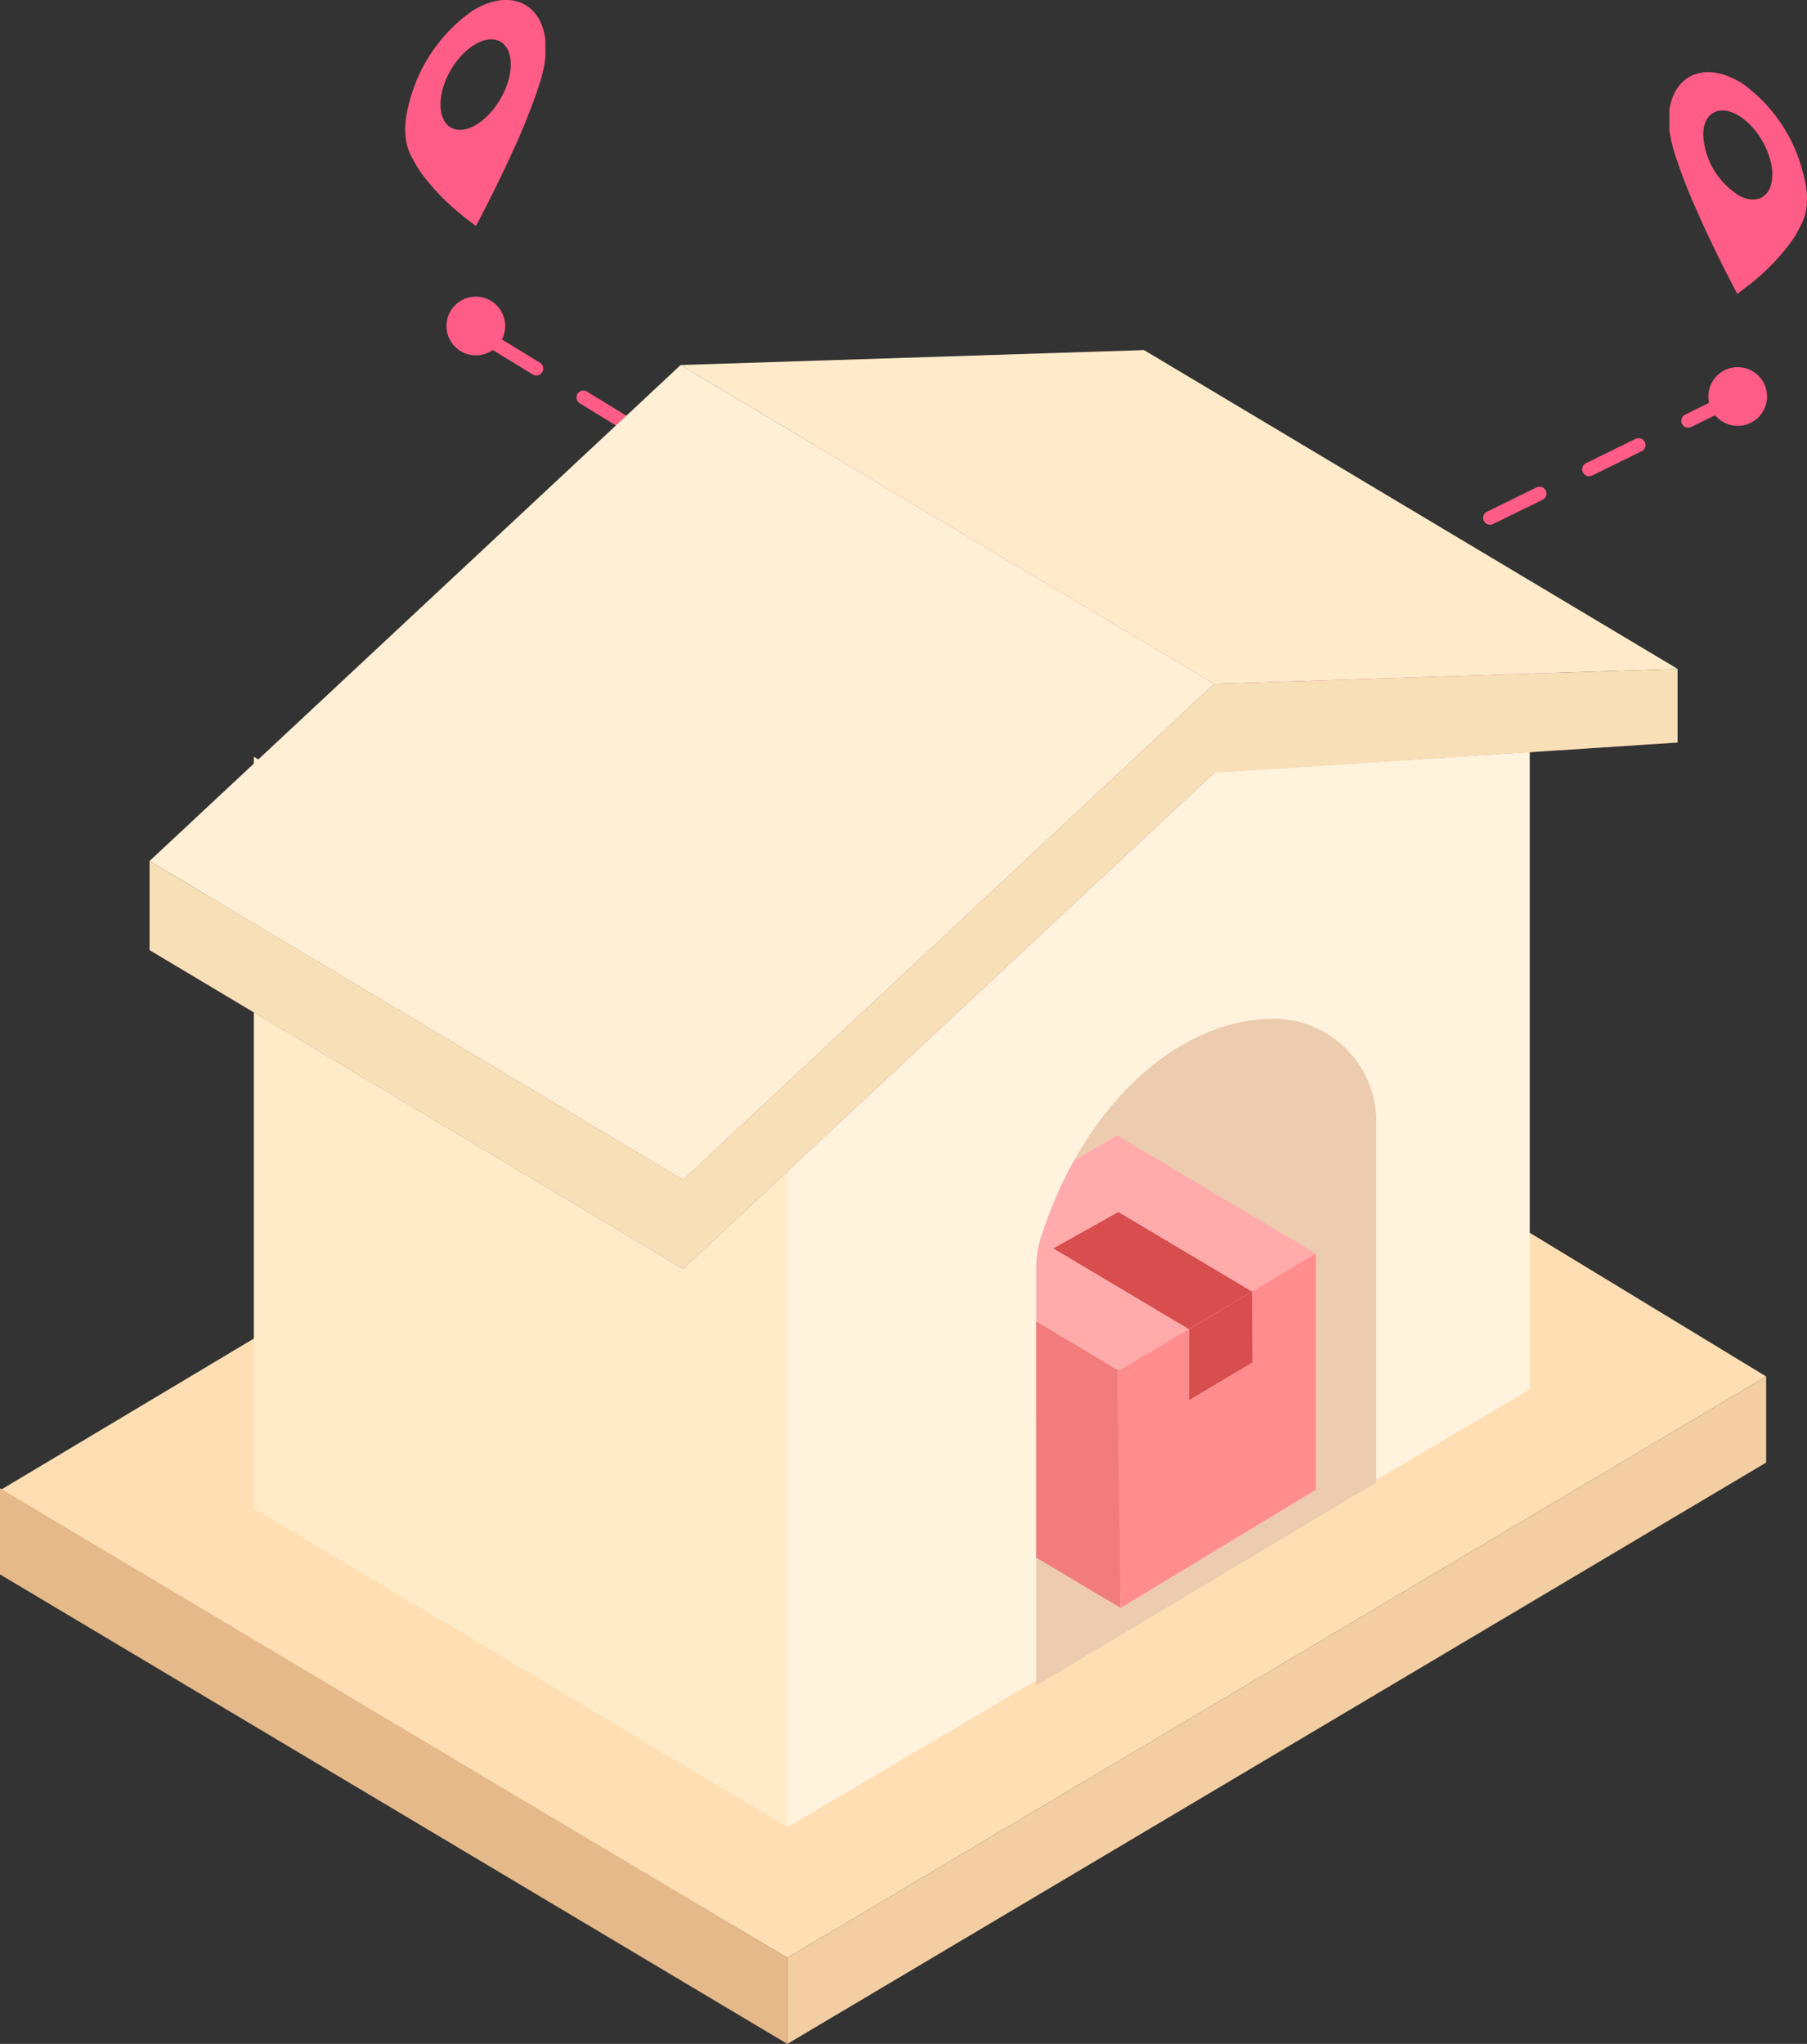
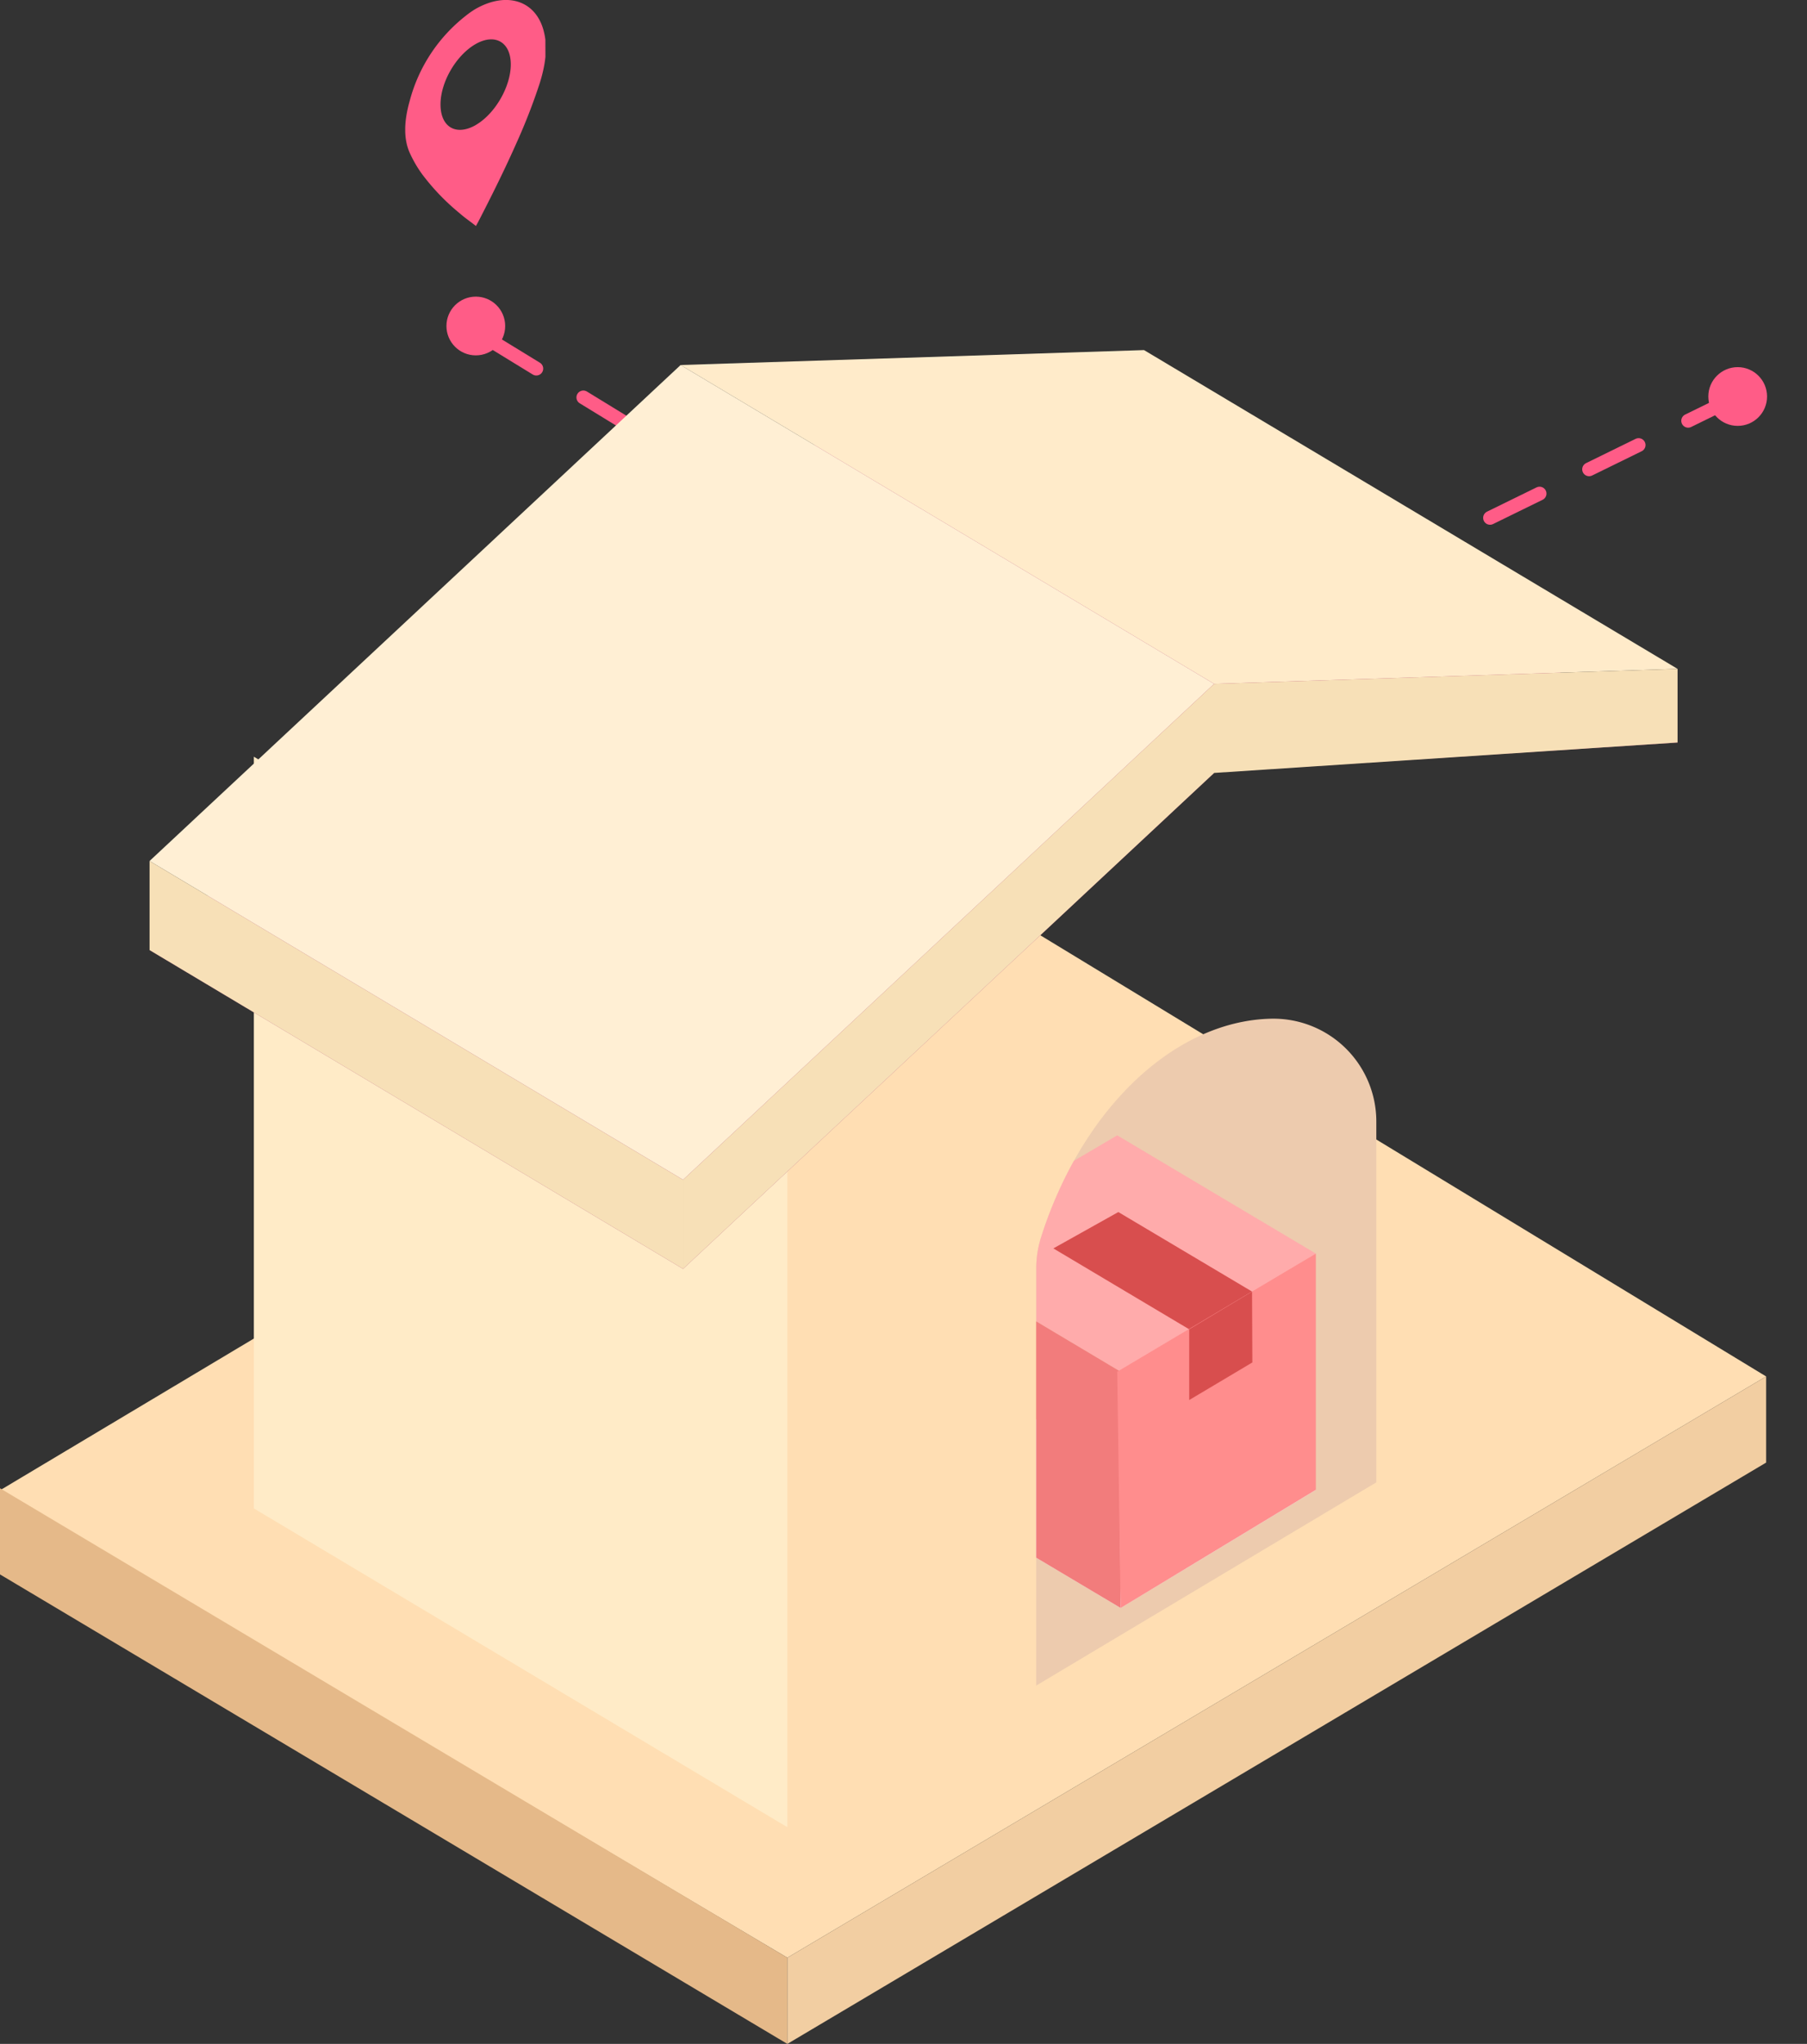
<svg xmlns="http://www.w3.org/2000/svg" viewBox="0 0 393.14 444.7">
  <rect x="0" y="0" width="393.14" height="444.7" fill="#333333" stroke="none" />
  <defs>
    <style>.cls-1,.cls-6{fill:none}.cls-6{stroke:#ff5c87;stroke-linecap:round;stroke-linejoin:round;stroke-width:3px;stroke-dasharray:12}.cls-7{isolation:isolate}.cls-9{fill:#ff5c87}.cls-16{fill:#f7e0b7}.cls-19{fill:#d84e4e}</style>
    <clipPath id="clip-path" transform="translate(0 -6.8)">
-       <path class="cls-1" d="M363.12 62.12l.13-46.33 29.93 17.28-.13 46.34-29.93-17.29z" />
-     </clipPath>
+       </clipPath>
    <clipPath id="clip-path-2" transform="translate(0 -6.8)">
      <path class="cls-1" d="M88.25 64.83l-.14-47.22L118.61 0l.14 47.22-30.5 17.61z" />
    </clipPath>
  </defs>
  <g id="Layer_2" data-name="Layer 2">
    <g id="Layer_1-2" data-name="Layer 1">
      <path fill="#ffdeb3" d="M0 324.25l214.28-128.09 169.97 103.32L171.3 425.95 0 324.25z" />
      <path fill="#e5b989" d="M0 323.81v18.74L171.3 444.7v-18.75L0 323.81z" />
      <path fill="#f2cea2" d="M171.3 425.95l212.95-126.47v18.74L171.3 444.7v-18.75z" />
-       <path fill="#fff3de" d="M171.3 397.55V234l92.85-85.21 68.67-13.02v166.52L171.3 397.55z" />
      <path class="cls-6" d="M378.06 86.27l-113.91 55.82" />
      <g clip-path="url(#clip-path)">
        <path class="cls-9" d="M378.06 49.15a16.54 16.54 0 0 1-7.5-13c0-4.75 3.41-6.67 7.55-4.29 4.14 2.39 7.51 8.24 7.48 13s-3.37 6.72-7.54 4.33m.16-24.72c-6.93-4-13.34-1.75-14.85 5.36-.67 3.17-.16 6.77 1.11 10.73a123.37 123.37 0 0 0 4.74 12.18c2.56 5.81 5.37 11.54 8.35 17.23.13.25.26.44.43.79 1.18-.94 2.34-1.75 3.45-2.69a48.14 48.14 0 0 0 8.05-8.37 26.08 26.08 0 0 0 2.69-4.7c1.3-2.9 1.24-6.61 0-10.93a34.09 34.09 0 0 0-11.9-18.2 19.93 19.93 0 0 0-2.08-1.47" transform="translate(0 -6.8)" />
      </g>
      <circle class="cls-9" cx="378.06" cy="86.27" r="6.39" />
      <path class="cls-6" d="M106.45 73.93l69.91 42.83" />
      <g clip-path="url(#clip-path-2)">
        <path class="cls-9" d="M103.52 34c-4.25 2.44-7.65.5-7.68-4.41s3.4-10.75 7.6-13.18c4.22-2.43 7.67-.48 7.69 4.36s-3.4 10.79-7.64 13.24m-.12-25.21a19.91 19.91 0 0 0-2.13 1.51 34.74 34.74 0 0 0-12.13 18.55c-1.24 4.39-1.3 8.16 0 11.12a26.47 26.47 0 0 0 2.73 4.72 48.88 48.88 0 0 0 8.2 8.53c1.12 1 2.32 1.79 3.51 2.74.18-.35.31-.55.44-.8 3-5.8 5.9-11.64 8.51-17.55a128.25 128.25 0 0 0 4.83-12.42c1.29-4 1.82-7.7 1.13-10.93C117 7 110.42 4.73 103.37 8.8" transform="translate(0 -6.8)" />
      </g>
      <circle class="cls-9" cx="103.52" cy="70.93" r="6.39" />
      <path fill="#ffebc7" d="M55.23 164.64L171.3 234v163.55L55.23 328.19V164.64z" />
      <path fill="#b44473" d="M148.08 98.69l100.82-6.5 116.08 69.36-100.83 6.51-116.07-69.37z" />
      <path fill="#ffebca" d="M148.08 79.42l100.82-3.25 116.08 69.36-100.83 3.26-116.07-69.37z" />
      <path fill="#af4e7e" d="M32.54 206.71l116.07 69.36 115.54-107.9L148.08 98.8 32.54 206.71z" />
      <path fill="#ffefd4" d="M32.54 187.33l116.07 69.36 115.54-107.9-116.07-69.37L32.54 187.33z" />
      <path class="cls-16" d="M32.54 187.33v19.38l116.07 69.36v-19.38L32.54 187.33z" />
      <path class="cls-16" d="M264.15 148.79v19.38l-115.54 107.9v-19.38l115.54-107.9zm0 0l100.83-3.26v16.02l-100.83 6.62v-19.38z" />
      <path d="M299.44 250.89v78.43l-74 44.22v-90.66a22.45 22.45 0 0 1 1.06-6.88 90.76 90.76 0 0 1 7.15-16.64c10.52-18.9 26.65-30.65 43.07-30.92h.15a22.38 22.38 0 0 1 22.57 22.45z" transform="translate(0 -6.8)" fill="#edcbae" />
      <path d="M286.29 279.55L272.4 288l-13.65 8.26-14.93 9-.36-.22-18-10.74v-11.42a22.45 22.45 0 0 1 1.04-6.88 90.76 90.76 0 0 1 7.15-16.64l9.42-5.54z" transform="translate(0 -6.8)" fill="#ffabab" />
      <path class="cls-19" d="M229.17 271.62l14.14-7.91 29.09 17.3-13.66 8.22-29.57-17.61z" />
      <path fill="#f7f5ff" d="M286.28 324.16l-26.83 16.24-10.86 6.55-4.78 2.9-6.56-3.9-.14-.1-.06-.02-11.62-6.92v-30.08l17.64-10.38.38.22 42.83 25.49z" />
      <path fill="#f27c7c" d="M243.81 349.85l-6.56-3.9-.14-.1-.06-.02-11.62-6.92v-51.42l18.01 10.74h.01v.44l.16 22.71.1 14.71.04 5.74v.18l.06 7.84z" />
      <path fill="#ff8d8d" d="M243.07 298.45l43.21-25.7v51.4l-42.47 25.71-.74-51.41z" />
      <path class="cls-19" d="M272.4 281.01l.07 15.42-13.74 8.18v-15.39l13.67-8.21z" />
    </g>
  </g>
</svg>